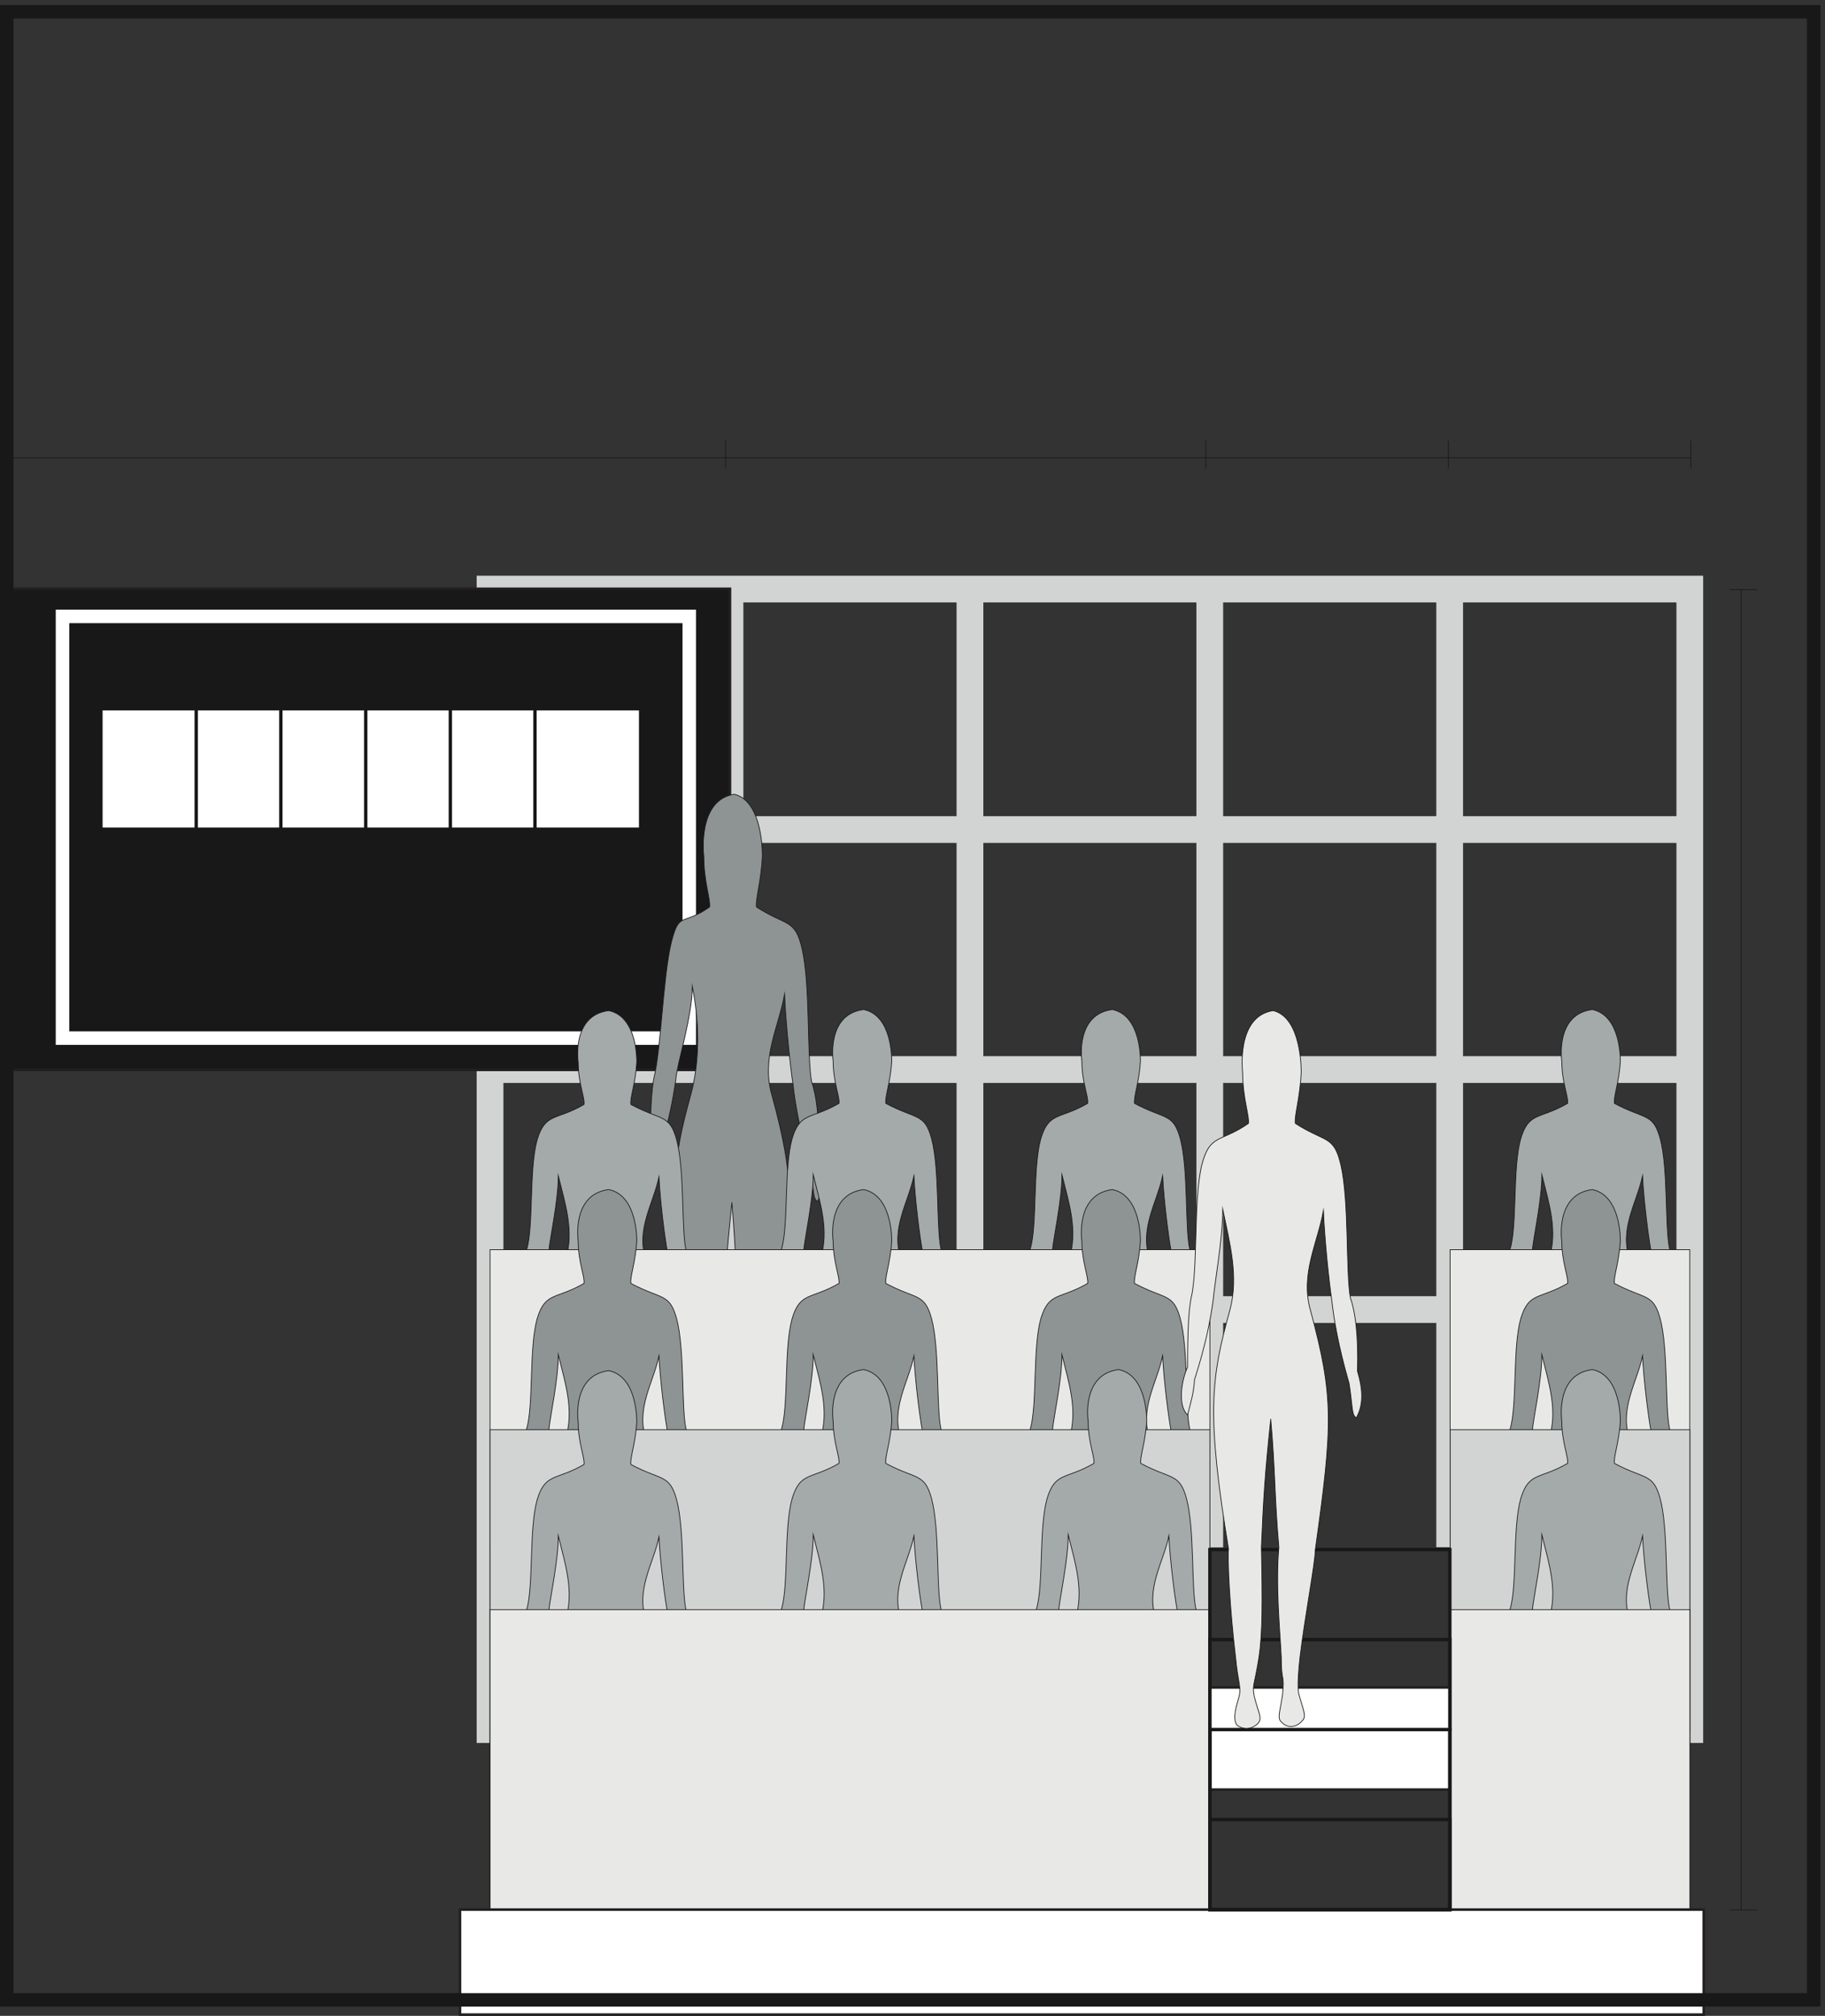
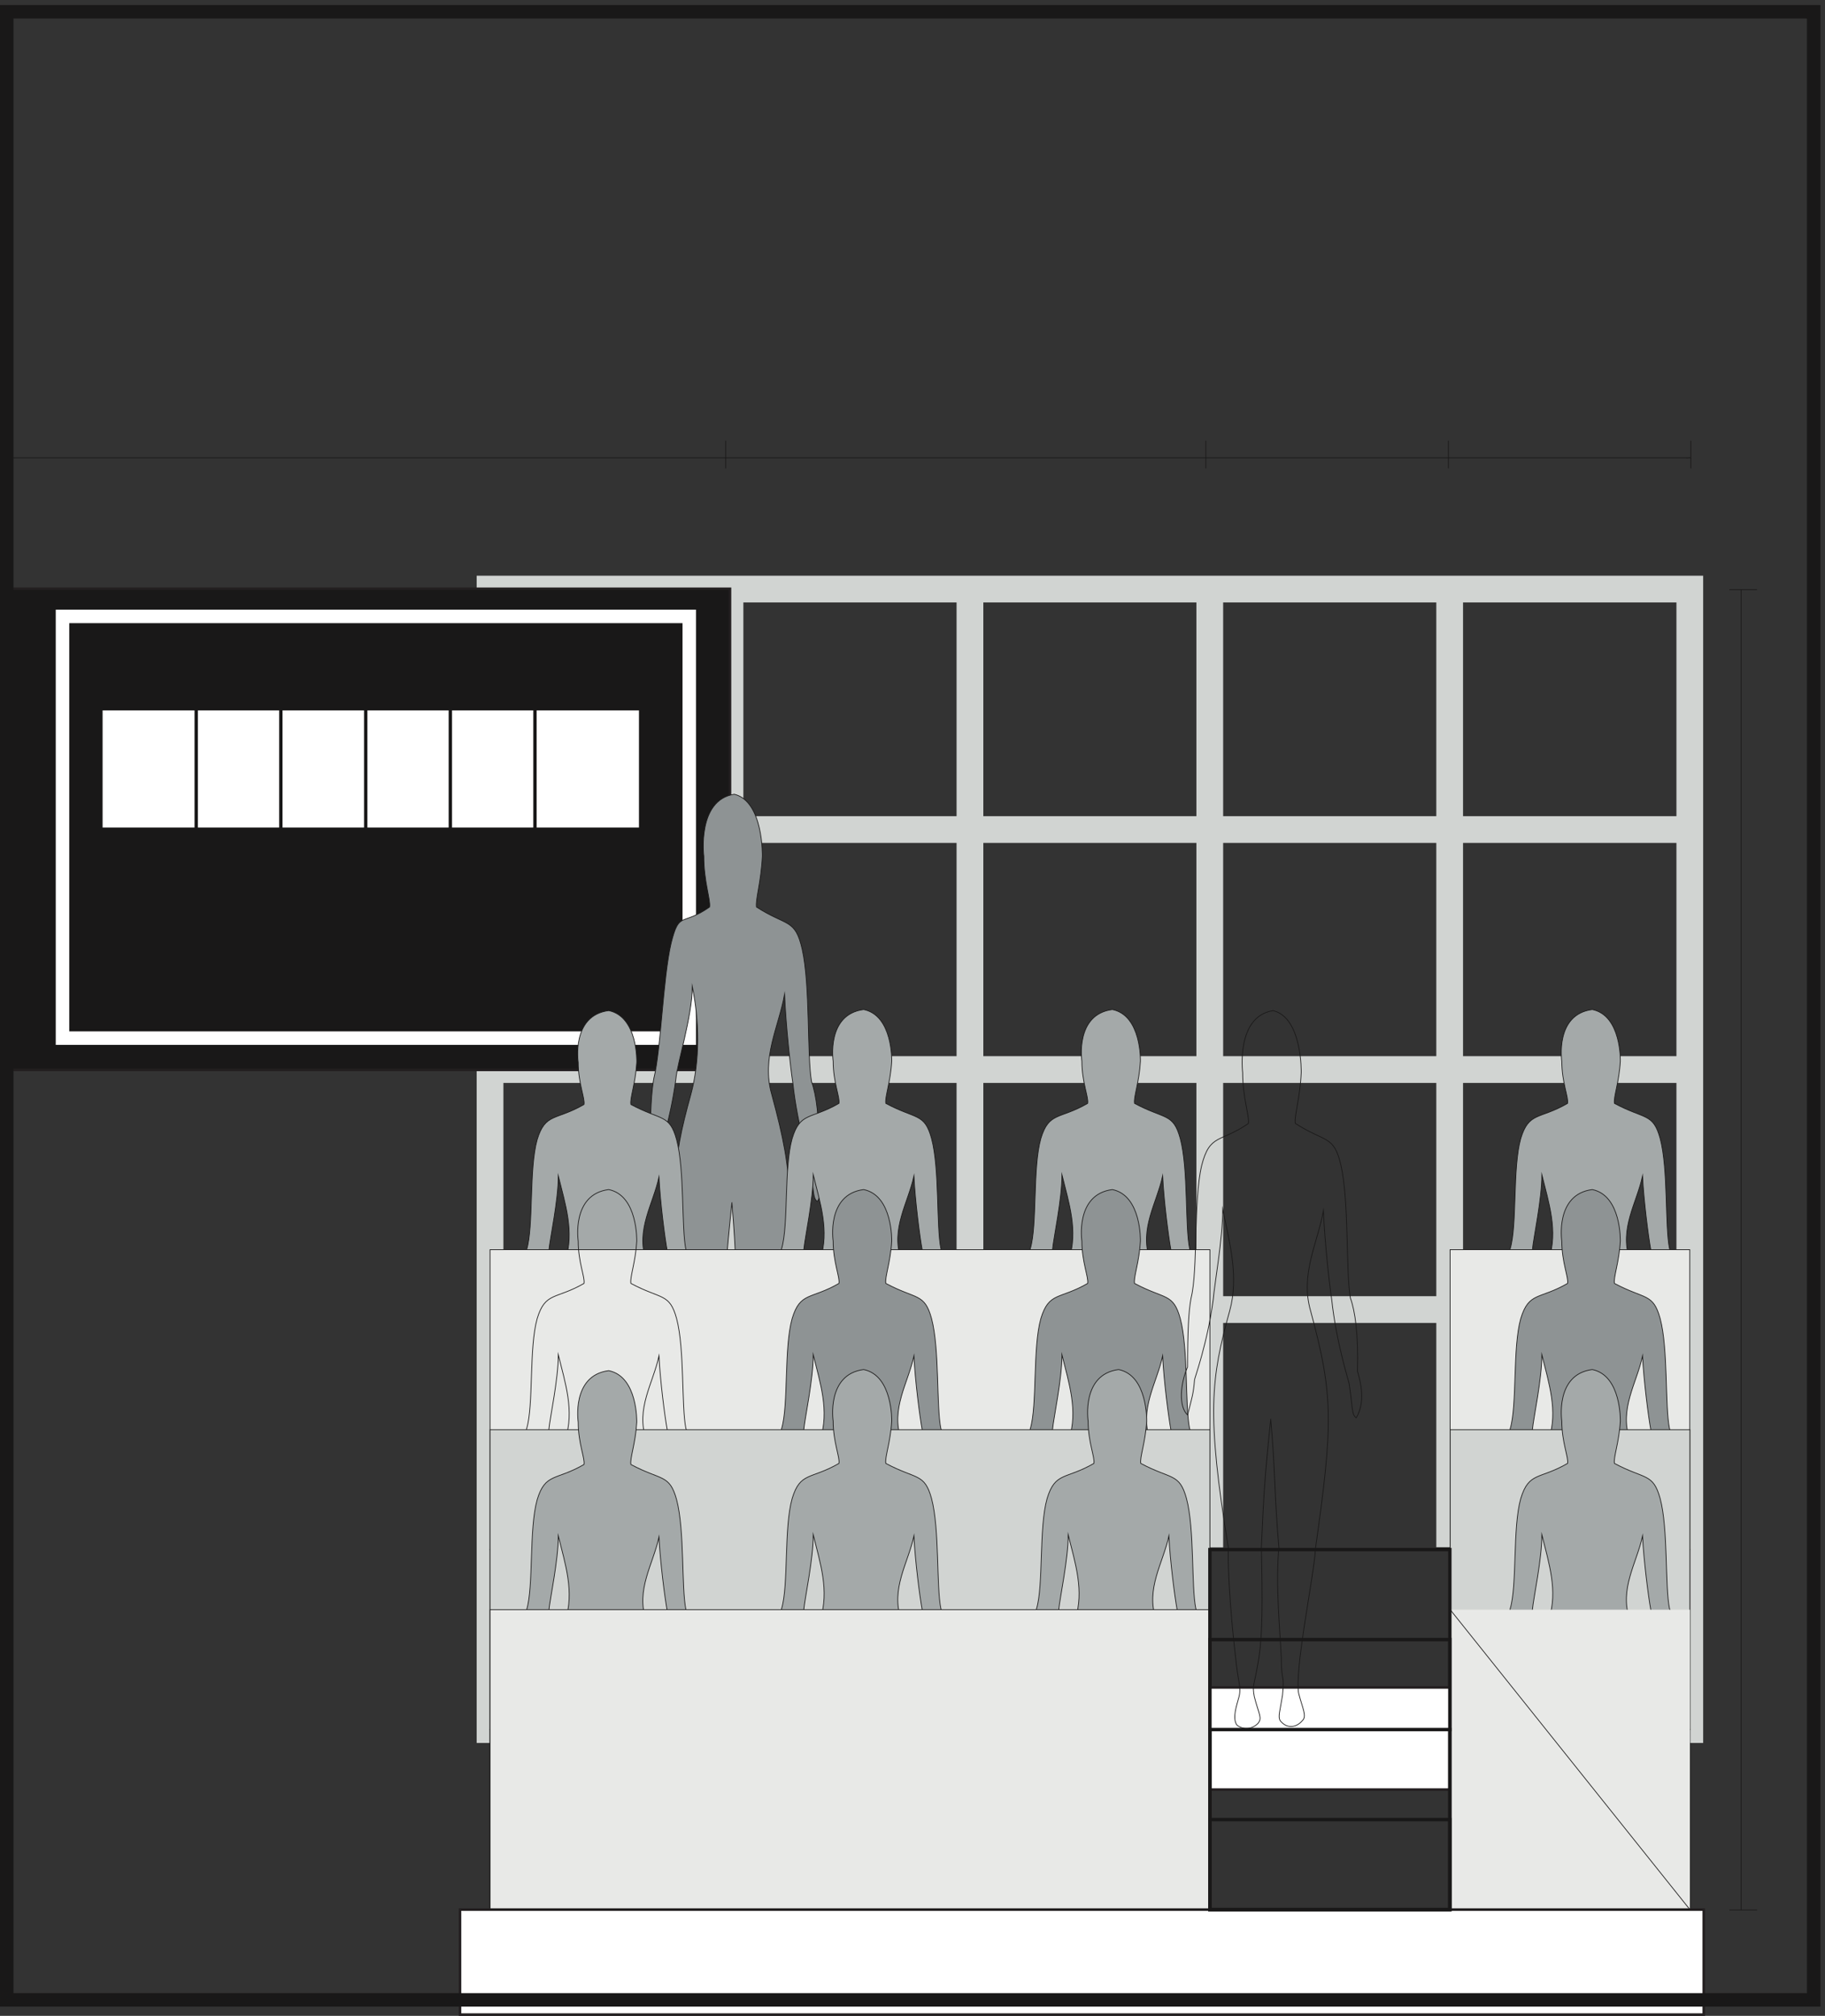
<svg xmlns="http://www.w3.org/2000/svg" xml:space="preserve" width="725.376" height="801.042">
  <rect width="100%" height="100%" fill="#333333" stroke="none" />
  <path d="M1464.46 2826.48h3589.75m-3589.75 717.09h3585.45M2898.65 854.469V4261.64M2181.56 854.469V4266.94m-717.1-3412.471V4262.02h3585.45V854.469Z" style="fill:none;stroke:#d1d4d2;stroke-width:79.92;stroke-linecap:butt;stroke-linejoin:miter;stroke-miterlimit:10;stroke-dasharray:none;stroke-opacity:1" transform="matrix(.133 0 0 -.133 0 800.933)" />
  <path d="M29.582 4263.01V2825.38H2181.59v1437.63H29.582" style="fill:#191818;fill-opacity:1;fill-rule:evenodd;stroke:none" transform="matrix(.133 0 0 -.133 0 800.933)" />
  <path d="M29.582 4263.01V2825.38H2181.59v1437.63z" style="fill:none;stroke:#231f20;stroke-width:7.5;stroke-linecap:butt;stroke-linejoin:miter;stroke-miterlimit:10;stroke-dasharray:none;stroke-opacity:1" transform="matrix(.133 0 0 -.133 0 800.933)" />
  <path d="M186.789 4180.36v-1260H2059.82v1260z" style="fill:none;stroke:#fff;stroke-width:40.32;stroke-linecap:butt;stroke-linejoin:miter;stroke-miterlimit:10;stroke-dasharray:none;stroke-opacity:1" transform="matrix(.133 0 0 -.133 0 800.933)" />
  <path d="M3615.38 1398.67v2863.1M1464.46 2109.38h3589.75" style="fill:none;stroke:#d1d4d2;stroke-width:79.92;stroke-linecap:butt;stroke-linejoin:miter;stroke-miterlimit:10;stroke-dasharray:none;stroke-opacity:1" transform="matrix(.133 0 0 -.133 0 800.933)" />
  <path d="M2187.23 2428.13c-17.57-168.07-21.16-227.11-27.96-382.69 3.59-159.88 3.59-256.85-7.18-328.39-13.98-88.34-20.8-79.72-13.98-117.65 13.98-54.73 24.75-63.35 10.75-80.16-21.15-21.11-49.11-16.8-63.09-4.3-13.98 21.11 0 59.04 6.8 84.46 7.18 29.31-3.23 41.81-10.39 117.65-17.57 147.39-24.39 290.47-21.16 324.08-66.32 404.24-52.34 509.39 3.59 711.08 27.96 101.28 25.09 221.08 4.3 322.36 0-88.78-45.53-230.57-49.12-276.68-17.21-130.58-55.93-235.73-55.93-240.04-3.59-42.23-11.12-62.06-25.09-116.79-27.98 25-16.87 103.43 4.29 149.97 0 109.47 3.94 171.95 11.12 209.88 21.15 84.47 26.88 298.65 51.62 403.8 24.38 96.97 30.84 48.7 114.74 107.31 3.59 21.12-17.2 75.85-17.2 151.7 0 0-21.16 168.07 91.06 185.31 87.48-21.12 83.9-185.31 83.9-185.31-3.59-75.85-21.16-130.58-17.57-151.7 91.07-58.61 115.45-33.61 136.61-126.27 24.37-109.46 13.98-315.46 27.96-395.62 13.99-37.92 24.38-109.46 21.15-218.49 14-46.54 20.8-96.97-3.57-139.2-13.99 8.62-10.41 29.74-21.17 101.28 0 3.87-38.35 121.96-52.33 252.54-7.18 46.11-21.17 176.69-24.75 265.03-17.2-96.96-69.92-189.62-38.36-299.08 69.91-256.42 66.68-340.89 13.98-715.39 0-37.92-31.55-201.68-45.54-319.77-10.4-92.65-3.58-109.46-3.58-109.46 10.75-41.8 24.75-67.23 10.75-79.73-13.98-16.8-42.31-29.73-66.68 0-6.82 12.5 0 29.31 7.16 75.42 6.82 67.66-3.57 34.05-3.57 113.77-3.59 75.85-17.58 214.62-7.18 328.39-13.98 159.89-10.4 227.12-24.38 382.69" style="fill:#8e9394;fill-opacity:1;fill-rule:evenodd;stroke:none" transform="matrix(.133 0 0 -.133 0 800.933)" />
  <path d="M2187.23 2428.13c-17.57-168.07-21.16-227.11-27.96-382.69 3.59-159.88 3.59-256.85-7.18-328.39-13.98-88.34-20.8-79.72-13.98-117.65 13.98-54.73 24.75-63.35 10.75-80.16-21.15-21.11-49.11-16.8-63.09-4.3-13.98 21.11 0 59.04 6.8 84.46 7.18 29.31-3.23 41.81-10.39 117.65-17.57 147.39-24.39 290.47-21.16 324.08-66.32 404.24-52.34 509.39 3.59 711.08 27.96 101.28 25.09 221.08 4.3 322.36 0-88.78-45.53-230.57-49.12-276.68-17.21-130.58-55.93-235.73-55.93-240.04-3.59-42.23-11.12-62.06-25.09-116.79-27.98 25-16.87 103.43 4.29 149.97 0 109.47 3.94 171.95 11.12 209.88 21.15 84.47 26.88 298.65 51.62 403.8 24.38 96.97 30.84 48.7 114.74 107.31 3.59 21.12-17.2 75.85-17.2 151.7 0 0-21.16 168.07 91.06 185.31 87.48-21.12 83.9-185.31 83.9-185.31-3.59-75.85-21.16-130.58-17.57-151.7 91.07-58.61 115.45-33.61 136.61-126.27 24.37-109.46 13.98-315.46 27.96-395.62 13.99-37.92 24.38-109.46 21.15-218.49 14-46.54 20.8-96.97-3.57-139.2-13.99 8.62-10.41 29.74-21.17 101.28 0 3.87-38.35 121.96-52.33 252.54-7.18 46.11-21.17 176.69-24.75 265.03-17.2-96.96-69.92-189.62-38.36-299.08 69.91-256.42 66.68-340.89 13.98-715.39 0-37.92-31.55-201.68-45.54-319.77-10.4-92.65-3.58-109.46-3.58-109.46 10.75-41.8 24.75-67.23 10.75-79.73-13.98-16.8-42.31-29.73-66.68 0-6.82 12.5 0 29.31 7.16 75.42 6.82 67.66-3.57 34.05-3.57 113.77-3.59 75.85-17.58 214.62-7.18 328.39-13.98 159.89-10.4 227.12-24.38 382.69z" style="fill:none;stroke:#191818;stroke-width:2.16;stroke-linecap:butt;stroke-linejoin:miter;stroke-miterlimit:10;stroke-dasharray:none;stroke-opacity:1" transform="matrix(.133 0 0 -.133 0 800.933)" />
  <path d="M4332.3 1399.41v2862.31" style="fill:none;stroke:#d1d4d2;stroke-width:79.92;stroke-linecap:butt;stroke-linejoin:miter;stroke-miterlimit:10;stroke-dasharray:none;stroke-opacity:1" transform="matrix(.133 0 0 -.133 0 800.933)" />
  <path d="M1811.89 1986.76c-17.55-139.84-21.15-188.96-27.96-318.39 3.59-133.02 3.59-213.69-7.16-273.21-14-73.5-20.81-66.33-14-97.88 14-45.54 24.75-52.71 10.77-66.69-21.16-17.57-49.13-13.99-63.11-3.59-13.98 17.57 0 49.12 6.81 70.28 7.17 24.38-3.22 34.77-10.4 97.88-17.57 122.62-24.38 241.66-21.14 269.62-66.34 336.32-52.36 423.8 3.57 591.6 27.97 84.26 0 168.16-20.79 252.42 0-73.86-24.74-185.73-28.33-224.09-17.2-108.64-55.93-196.13-55.93-199.71-3.59-35.14-6.81-41.95-20.79-87.49-27.97 20.8-21.16 80.32 0 119.04 0 91.07 3.22 139.83 10.39 171.38 21.16 70.28 6.81 241.66 31.56 329.15 24.37 80.67 55.93 56.29 139.83 105.05 3.58 17.57-17.21 63.1-17.21 126.21 0 0-21.16 139.83 91.07 154.17 87.48-17.57 83.89-154.17 83.89-154.17-3.58-63.11-21.15-108.64-17.56-126.21 91.07-48.76 115.46-27.97 136.6-105.05 24.38-91.07 13.98-262.46 27.97-329.15 13.98-31.55 24.39-91.07 21.16-181.78 13.98-38.72 20.8-80.67-3.59-115.81-13.99 7.17-10.4 24.74-21.16 84.26 0 3.23-38.36 101.47-52.34 210.11-7.18 38.36-21.16 147-24.74 220.5-17.21-80.67-69.92-157.76-38.37-248.83 69.93-213.33 66.7-283.61 13.98-595.18 0-31.55-31.55-167.8-45.53-266.04-10.4-77.09-3.59-91.07-3.59-91.07 10.76-34.78 24.75-55.93 10.76-66.33-13.98-13.99-42.31-24.74-66.69 0-6.81 10.4 0 24.38 7.18 62.74 6.8 56.29-3.59 28.33-3.59 94.66-3.59 63.1-17.57 178.55-7.16 273.21-14 133.02-10.41 188.95-24.4 318.39" style="fill:#a4a9a9;fill-opacity:1;fill-rule:evenodd;stroke:none" transform="matrix(.133 0 0 -.133 0 800.933)" />
  <path d="M1811.89 1986.76c-17.55-139.84-21.15-188.96-27.96-318.39 3.59-133.02 3.59-213.69-7.16-273.21-14-73.5-20.81-66.33-14-97.88 14-45.54 24.75-52.71 10.77-66.69-21.16-17.57-49.13-13.99-63.11-3.59-13.98 17.57 0 49.12 6.81 70.28 7.17 24.38-3.22 34.77-10.4 97.88-17.57 122.62-24.38 241.66-21.14 269.62-66.34 336.32-52.36 423.8 3.57 591.6 27.97 84.26 0 168.16-20.79 252.42 0-73.86-24.74-185.73-28.33-224.09-17.2-108.64-55.93-196.13-55.93-199.71-3.59-35.14-6.81-41.95-20.79-87.49-27.97 20.8-21.16 80.32 0 119.04 0 91.07 3.22 139.83 10.39 171.38 21.16 70.28 6.81 241.66 31.56 329.15 24.37 80.67 55.93 56.29 139.83 105.05 3.58 17.57-17.21 63.1-17.21 126.21 0 0-21.16 139.83 91.07 154.17 87.48-17.57 83.89-154.17 83.89-154.17-3.58-63.11-21.15-108.64-17.56-126.21 91.07-48.76 115.46-27.97 136.6-105.05 24.38-91.07 13.98-262.46 27.97-329.15 13.98-31.55 24.39-91.07 21.16-181.78 13.98-38.72 20.8-80.67-3.59-115.81-13.99 7.17-10.4 24.74-21.16 84.26 0 3.23-38.36 101.47-52.34 210.11-7.18 38.36-21.16 147-24.74 220.5-17.21-80.67-69.92-157.76-38.37-248.83 69.93-213.33 66.7-283.61 13.98-595.18 0-31.55-31.55-167.8-45.53-266.04-10.4-77.09-3.59-91.07-3.59-91.07 10.76-34.78 24.75-55.93 10.76-66.33-13.98-13.99-42.31-24.74-66.69 0-6.81 10.4 0 24.38 7.18 62.74 6.8 56.29-3.59 28.33-3.59 94.66-3.59 63.1-17.57 178.55-7.16 273.21-14 133.02-10.41 188.95-24.4 318.39z" style="fill:none;stroke:#191818;stroke-width:2.16;stroke-linecap:butt;stroke-linejoin:miter;stroke-miterlimit:10;stroke-dasharray:none;stroke-opacity:1" transform="matrix(.133 0 0 -.133 0 800.933)" />
  <path d="M2573.81 1989.98c-17.56-139.83-21.16-188.95-27.97-318.38 3.59-133.02 3.59-213.7-7.16-273.21-14-73.51-20.8-66.34-14-97.89 14-45.53 24.75-52.7 10.77-66.69-21.16-17.57-49.13-13.98-63.11-3.58-13.98 17.57 0 49.12 6.81 70.27 7.17 24.38-3.22 34.78-10.4 97.89-17.57 122.62-24.37 241.65-21.14 269.62-66.34 336.32-52.36 423.8 3.57 591.6 27.97 84.26 0 168.16-20.79 252.41 0-73.86-24.74-185.72-28.33-224.09-17.2-108.64-55.93-196.12-55.93-199.71-3.59-35.13-6.81-41.95-20.79-87.48-27.96 20.8-21.16 80.31 0 119.04 0 91.07 3.22 139.83 10.39 171.38 21.16 70.28 6.81 241.66 31.56 329.14 24.37 80.68 55.93 56.3 139.84 105.06 3.57 17.57-17.22 63.1-17.22 126.21 0 0-21.16 139.83 91.07 154.17 87.48-17.57 83.9-154.17 83.9-154.17-3.59-63.11-21.16-108.64-17.57-126.21 91.07-48.76 115.46-27.97 136.6-105.06 24.38-91.07 13.99-262.45 27.97-329.14 13.98-31.55 24.39-91.07 21.16-181.78 13.98-38.72 20.8-80.67-3.59-115.81-13.99 7.17-10.4 24.74-21.16 84.26 0 3.22-38.36 101.46-52.34 210.1-7.18 38.37-21.16 147.01-24.74 220.51-17.21-80.67-69.92-157.76-38.37-248.83 69.93-213.34 66.7-283.61 14-595.18 0-31.56-31.57-167.8-45.55-266.04-10.4-77.09-3.59-91.08-3.59-91.08 10.76-34.77 24.75-55.93 10.76-66.33-13.98-13.98-42.31-24.74-66.69 0-6.81 10.4 0 24.39 7.18 62.75 6.82 56.29-3.59 28.32-3.59 94.66-3.59 63.1-17.57 178.55-7.16 273.21-14 133.02-10.41 188.95-24.39 318.38" style="fill:#a4a9a9;fill-opacity:1;fill-rule:evenodd;stroke:none" transform="matrix(.133 0 0 -.133 0 800.933)" />
  <path d="M2573.81 1989.98c-17.56-139.83-21.16-188.95-27.97-318.38 3.59-133.02 3.59-213.7-7.16-273.21-14-73.51-20.8-66.34-14-97.89 14-45.53 24.75-52.7 10.77-66.69-21.16-17.57-49.13-13.98-63.11-3.58-13.98 17.57 0 49.12 6.81 70.27 7.17 24.38-3.22 34.78-10.4 97.89-17.57 122.62-24.37 241.65-21.14 269.62-66.34 336.32-52.36 423.8 3.57 591.6 27.97 84.26 0 168.16-20.79 252.41 0-73.86-24.74-185.72-28.33-224.09-17.2-108.64-55.93-196.12-55.93-199.71-3.59-35.13-6.81-41.95-20.79-87.48-27.96 20.8-21.16 80.31 0 119.04 0 91.07 3.22 139.83 10.39 171.38 21.16 70.28 6.81 241.66 31.56 329.14 24.37 80.68 55.93 56.3 139.84 105.06 3.57 17.57-17.22 63.1-17.22 126.21 0 0-21.16 139.83 91.07 154.17 87.48-17.57 83.9-154.17 83.9-154.17-3.59-63.11-21.16-108.64-17.57-126.21 91.07-48.76 115.46-27.97 136.6-105.06 24.38-91.07 13.99-262.45 27.97-329.14 13.98-31.55 24.39-91.07 21.16-181.78 13.98-38.72 20.8-80.67-3.59-115.81-13.99 7.17-10.4 24.74-21.16 84.26 0 3.22-38.36 101.46-52.34 210.1-7.18 38.37-21.16 147.01-24.74 220.51-17.21-80.67-69.92-157.76-38.37-248.83 69.93-213.34 66.7-283.61 14-595.18 0-31.56-31.57-167.8-45.55-266.04-10.4-77.09-3.59-91.08-3.59-91.08 10.76-34.77 24.75-55.93 10.76-66.33-13.98-13.98-42.31-24.74-66.69 0-6.81 10.4 0 24.39 7.18 62.75 6.82 56.29-3.59 28.32-3.59 94.66-3.59 63.1-17.57 178.55-7.16 273.21-14 133.02-10.41 188.95-24.39 318.38z" style="fill:none;stroke:#191818;stroke-width:2.16;stroke-linecap:butt;stroke-linejoin:miter;stroke-miterlimit:10;stroke-dasharray:none;stroke-opacity:1" transform="matrix(.133 0 0 -.133 0 800.933)" />
  <path d="M4751.26 1989.98c-17.57-139.83-21.16-188.95-27.97-318.38 3.59-133.02 3.59-213.7-7.17-273.21-13.98-73.51-20.8-66.34-13.98-97.89 13.98-45.53 24.74-52.7 10.75-66.69-21.15-17.57-49.12-13.98-63.1-3.58-13.98 17.57 0 49.12 6.81 70.27 7.17 24.38-3.23 34.78-10.4 97.89-17.57 122.62-24.38 241.65-21.15 269.62-66.33 336.32-52.35 423.8 3.58 591.6 27.97 84.26 0 168.16-20.79 252.41 0-73.86-24.74-185.72-28.33-224.09-17.21-108.64-55.93-196.12-55.93-199.71-3.58-35.13-6.81-41.95-20.79-87.48-27.97 20.8-21.16 80.31 0 119.04 0 91.07 3.22 139.83 10.39 171.38 21.16 70.28 6.82 241.66 31.55 329.14 24.39 80.68 55.94 56.3 139.84 105.06 3.58 17.57-17.21 63.1-17.21 126.21 0 0-21.16 139.83 91.07 154.17 87.48-17.57 83.9-154.17 83.9-154.17-3.59-63.11-21.16-108.64-17.57-126.21 91.07-48.76 115.45-27.97 136.6-105.06 24.38-91.07 13.99-262.45 27.97-329.14 13.98-31.55 24.38-91.07 21.15-181.78 13.99-38.72 20.8-80.67-3.58-115.81-13.98 7.17-10.4 24.74-21.16 84.26 0 3.22-38.36 101.46-52.34 210.1-7.17 38.37-21.16 147.01-24.74 220.51-17.21-80.67-69.92-157.76-38.37-248.83 69.92-213.34 66.69-283.61 13.99-595.18 0-31.56-31.56-167.8-45.54-266.04-10.4-77.09-3.58-91.08-3.58-91.08 10.75-34.77 24.74-55.93 10.75-66.33-13.98-13.98-42.31-24.74-66.69 0-6.81 10.4 0 24.39 7.17 62.75 6.82 56.29-3.58 28.32-3.58 94.66-3.59 63.1-17.57 178.55-7.17 273.21-13.99 133.02-10.4 188.95-24.38 318.38" style="fill:#a4a9a9;fill-opacity:1;fill-rule:evenodd;stroke:none" transform="matrix(.133 0 0 -.133 0 800.933)" />
  <path d="M4751.26 1989.98c-17.57-139.83-21.16-188.95-27.97-318.38 3.59-133.02 3.59-213.7-7.17-273.21-13.98-73.51-20.8-66.34-13.98-97.89 13.98-45.53 24.74-52.7 10.75-66.69-21.15-17.57-49.12-13.98-63.1-3.58-13.98 17.57 0 49.12 6.81 70.27 7.17 24.38-3.23 34.78-10.4 97.89-17.57 122.62-24.38 241.65-21.15 269.62-66.33 336.32-52.35 423.8 3.58 591.6 27.97 84.26 0 168.16-20.79 252.41 0-73.86-24.74-185.72-28.33-224.09-17.21-108.64-55.93-196.12-55.93-199.71-3.58-35.13-6.81-41.95-20.79-87.48-27.97 20.8-21.16 80.31 0 119.04 0 91.07 3.22 139.83 10.39 171.38 21.16 70.28 6.82 241.66 31.55 329.14 24.39 80.68 55.94 56.3 139.84 105.06 3.58 17.57-17.21 63.1-17.21 126.21 0 0-21.16 139.83 91.07 154.17 87.48-17.57 83.9-154.17 83.9-154.17-3.59-63.11-21.16-108.64-17.57-126.21 91.07-48.76 115.45-27.97 136.6-105.06 24.38-91.07 13.99-262.45 27.97-329.14 13.98-31.55 24.38-91.07 21.15-181.78 13.99-38.72 20.8-80.67-3.58-115.81-13.98 7.17-10.4 24.74-21.16 84.26 0 3.22-38.36 101.46-52.34 210.1-7.17 38.37-21.16 147.01-24.74 220.51-17.21-80.67-69.92-157.76-38.37-248.83 69.92-213.34 66.69-283.61 13.99-595.18 0-31.56-31.56-167.8-45.54-266.04-10.4-77.09-3.58-91.08-3.58-91.08 10.75-34.77 24.74-55.93 10.75-66.33-13.98-13.98-42.31-24.74-66.69 0-6.81 10.4 0 24.39 7.17 62.75 6.82 56.29-3.58 28.32-3.58 94.66-3.59 63.1-17.57 178.55-7.17 273.21-13.99 133.02-10.4 188.95-24.38 318.38z" style="fill:none;stroke:#191818;stroke-width:2.16;stroke-linecap:butt;stroke-linejoin:miter;stroke-miterlimit:10;stroke-dasharray:none;stroke-opacity:1" transform="matrix(.133 0 0 -.133 0 800.933)" />
  <path d="M3317.07 1989.98c-17.57-139.83-21.15-188.95-27.96-318.38 3.58-133.02 3.58-213.7-7.18-273.21-13.98-73.51-20.79-66.34-13.98-97.89 13.98-45.53 24.74-52.7 10.76-66.69-21.16-17.57-49.12-13.98-63.11-3.58-13.98 17.57 0 49.12 6.82 70.27 7.17 24.38-3.23 34.78-10.4 97.89-17.57 122.62-24.38 241.65-21.16 269.62-66.33 336.32-52.34 423.8 3.59 591.6 27.97 84.26 0 168.16-20.8 252.41 0-73.86-24.74-185.72-28.32-224.09-17.21-108.64-55.93-196.12-55.93-199.71-3.59-35.13-6.82-41.95-20.8-87.48-27.97 20.8-21.15 80.31 0 119.04 0 91.07 3.23 139.83 10.4 171.38 21.15 70.28 6.81 241.66 31.55 329.14 24.38 80.68 55.93 56.3 139.83 105.06 3.59 17.57-17.21 63.1-17.21 126.21 0 0-21.15 139.83 91.07 154.17 87.49-17.57 83.9-154.17 83.9-154.17-3.58-63.11-21.15-108.64-17.57-126.21 91.07-48.76 115.45-27.97 136.61-105.06 24.38-91.07 13.98-262.45 27.97-329.14 13.98-31.55 24.38-91.07 21.15-181.78 13.98-38.72 20.79-80.67-3.59-115.81-13.98 7.17-10.39 24.74-21.15 84.26 0 3.22-38.36 101.46-52.35 210.1-7.17 38.37-21.15 147.01-24.74 220.51-17.21-80.67-69.91-157.76-38.36-248.83 69.91-213.34 66.69-283.61 13.98-595.18 0-31.56-31.55-167.8-45.53-266.04-10.4-77.09-3.59-91.08-3.59-91.08 10.76-34.77 24.74-55.93 10.76-66.33-13.99-13.98-42.31-24.74-66.69 0-6.81 10.4 0 24.39 7.17 62.75 6.81 56.29-3.59 28.32-3.59 94.66-3.58 63.1-17.57 178.55-7.17 273.21-13.98 133.02-10.4 188.95-24.38 318.38" style="fill:#a4a9a9;fill-opacity:1;fill-rule:evenodd;stroke:none" transform="matrix(.133 0 0 -.133 0 800.933)" />
  <path d="M3317.07 1989.98c-17.57-139.83-21.15-188.95-27.96-318.38 3.58-133.02 3.58-213.7-7.18-273.21-13.98-73.51-20.79-66.34-13.98-97.89 13.98-45.53 24.74-52.7 10.76-66.69-21.16-17.57-49.12-13.98-63.11-3.58-13.98 17.57 0 49.12 6.82 70.27 7.17 24.38-3.23 34.78-10.4 97.89-17.57 122.62-24.38 241.65-21.16 269.62-66.33 336.32-52.34 423.8 3.59 591.6 27.97 84.26 0 168.16-20.8 252.41 0-73.86-24.74-185.72-28.32-224.09-17.21-108.64-55.93-196.12-55.93-199.71-3.59-35.13-6.82-41.95-20.8-87.48-27.97 20.8-21.15 80.31 0 119.04 0 91.07 3.23 139.83 10.4 171.38 21.15 70.28 6.81 241.66 31.55 329.14 24.38 80.68 55.93 56.3 139.83 105.06 3.59 17.57-17.21 63.1-17.21 126.21 0 0-21.15 139.83 91.07 154.17 87.49-17.57 83.9-154.17 83.9-154.17-3.58-63.11-21.15-108.64-17.57-126.21 91.07-48.76 115.45-27.97 136.61-105.06 24.38-91.07 13.98-262.45 27.97-329.14 13.98-31.55 24.38-91.07 21.15-181.78 13.98-38.72 20.79-80.67-3.59-115.81-13.98 7.17-10.39 24.74-21.15 84.26 0 3.22-38.36 101.46-52.35 210.1-7.17 38.37-21.15 147.01-24.74 220.51-17.21-80.67-69.91-157.76-38.36-248.83 69.91-213.34 66.69-283.61 13.98-595.18 0-31.56-31.55-167.8-45.53-266.04-10.4-77.09-3.59-91.08-3.59-91.08 10.76-34.77 24.74-55.93 10.76-66.33-13.99-13.98-42.31-24.74-66.69 0-6.81 10.4 0 24.39 7.17 62.75 6.81 56.29-3.59 28.32-3.59 94.66-3.58 63.1-17.57 178.55-7.17 273.21-13.98 133.02-10.4 188.95-24.38 318.38z" style="fill:none;stroke:#191818;stroke-width:2.16;stroke-linecap:butt;stroke-linejoin:miter;stroke-miterlimit:10;stroke-dasharray:none;stroke-opacity:1" transform="matrix(.133 0 0 -.133 0 800.933)" />
  <path d="M1464.46 2288.29V1392.3h2151.27v895.99H1464.46" style="fill:#e8e9e7;fill-opacity:1;fill-rule:evenodd;stroke:none" transform="matrix(.133 0 0 -.133 0 800.933)" />
  <path d="M1464.46 2288.29V1392.3h2151.27v895.99z" style="fill:none;stroke:#191818;stroke-width:2.16;stroke-linecap:butt;stroke-linejoin:miter;stroke-miterlimit:10;stroke-dasharray:none;stroke-opacity:1" transform="matrix(.133 0 0 -.133 0 800.933)" />
  <path d="M4333.57 2288.29V1392.3h716.27v895.99h-716.27" style="fill:#e8e9e7;fill-opacity:1;fill-rule:evenodd;stroke:none" transform="matrix(.133 0 0 -.133 0 800.933)" />
  <path d="M4333.57 2288.29V1392.3h716.27v895.99z" style="fill:none;stroke:#191818;stroke-width:2.16;stroke-linecap:butt;stroke-linejoin:miter;stroke-miterlimit:10;stroke-dasharray:none;stroke-opacity:1" transform="matrix(.133 0 0 -.133 0 800.933)" />
  <path d="M3317.07 1452.16c-17.57-139.83-21.15-188.95-27.96-318.38 3.58-133.02 3.58-213.698-7.18-273.21-13.98-73.511-20.79-66.328-13.98-97.89 13.98-45.532 24.74-52.7 10.76-66.688-21.16-17.562-49.12-13.98-63.11-3.582-13.98 17.57 0 49.121 6.82 70.27 7.17 24.379-3.23 34.781-10.4 97.89-17.57 122.621-24.38 241.65-21.16 269.62-66.33 336.32-52.34 423.8 3.59 591.6 27.97 84.26 0 168.16-20.8 252.41 0-73.86-24.74-185.72-28.32-224.09-17.21-108.63-55.93-196.12-55.93-199.7-3.59-35.14-6.82-41.95-20.8-87.49-27.97 20.8-21.15 80.31 0 119.04 0 91.07 3.23 139.83 10.4 171.38 21.15 70.28 6.81 241.66 31.55 329.14 24.38 80.68 55.93 56.3 139.83 105.06 3.59 17.57-17.21 63.1-17.21 126.21 0 0-21.15 139.83 91.07 154.17 87.49-17.57 83.9-154.17 83.9-154.17-3.58-63.11-21.15-108.64-17.57-126.21 91.07-48.76 115.45-27.97 136.61-105.06 24.38-91.07 13.98-262.45 27.97-329.14 13.98-31.55 24.38-91.07 21.15-181.78 13.98-38.72 20.79-80.67-3.59-115.81-13.98 7.17-10.39 24.74-21.15 84.26 0 3.22-38.36 101.47-52.35 210.1-7.17 38.37-21.15 147.01-24.74 220.51-17.21-80.67-69.91-157.76-38.36-248.83 69.91-213.33 66.69-283.61 13.98-595.18 0-31.56-31.55-167.801-45.53-266.04-10.4-77.09-3.59-91.07-3.59-91.07 10.76-34.781 24.74-55.941 10.76-66.34-13.99-13.98-42.31-24.73-66.69 0-6.81 10.399 0 24.391 7.17 62.75 6.81 56.289-3.59 28.332-3.59 94.66-3.58 63.102-17.57 178.55-7.17 273.21-13.98 133.02-10.4 188.95-24.38 318.38" style="fill:#8e9394;fill-opacity:1;fill-rule:evenodd;stroke:none" transform="matrix(.133 0 0 -.133 0 800.933)" />
  <path d="M3317.07 1452.16c-17.57-139.83-21.15-188.95-27.96-318.38 3.58-133.02 3.58-213.698-7.18-273.21-13.98-73.511-20.79-66.328-13.98-97.89 13.98-45.532 24.74-52.7 10.76-66.688-21.16-17.562-49.12-13.98-63.11-3.582-13.98 17.57 0 49.121 6.82 70.27 7.17 24.379-3.23 34.781-10.4 97.89-17.57 122.621-24.38 241.65-21.16 269.62-66.33 336.32-52.34 423.8 3.59 591.6 27.97 84.26 0 168.16-20.8 252.41 0-73.86-24.74-185.72-28.32-224.09-17.21-108.63-55.93-196.12-55.93-199.7-3.59-35.14-6.82-41.95-20.8-87.49-27.97 20.8-21.15 80.31 0 119.04 0 91.07 3.23 139.83 10.4 171.38 21.15 70.28 6.81 241.66 31.55 329.14 24.38 80.68 55.93 56.3 139.83 105.06 3.59 17.57-17.21 63.1-17.21 126.21 0 0-21.15 139.83 91.07 154.17 87.49-17.57 83.9-154.17 83.9-154.17-3.58-63.11-21.15-108.64-17.57-126.21 91.07-48.76 115.45-27.97 136.61-105.06 24.38-91.07 13.98-262.45 27.97-329.14 13.98-31.55 24.38-91.07 21.15-181.78 13.98-38.72 20.79-80.67-3.59-115.81-13.98 7.17-10.39 24.74-21.15 84.26 0 3.22-38.36 101.47-52.35 210.1-7.17 38.37-21.15 147.01-24.74 220.51-17.21-80.67-69.91-157.76-38.36-248.83 69.91-213.33 66.69-283.61 13.98-595.18 0-31.56-31.55-167.801-45.53-266.04-10.4-77.09-3.59-91.07-3.59-91.07 10.76-34.781 24.74-55.941 10.76-66.34-13.99-13.98-42.31-24.73-66.69 0-6.81 10.399 0 24.391 7.17 62.75 6.81 56.289-3.59 28.332-3.59 94.66-3.58 63.102-17.57 178.55-7.17 273.21-13.98 133.02-10.4 188.95-24.38 318.38z" style="fill:none;stroke:#191818;stroke-width:2.16;stroke-linecap:butt;stroke-linejoin:miter;stroke-miterlimit:10;stroke-dasharray:none;stroke-opacity:1" transform="matrix(.133 0 0 -.133 0 800.933)" />
  <path d="M4751.26 1452.16c-17.57-139.83-21.16-188.95-27.97-318.38 3.59-133.02 3.59-213.698-7.17-273.21-13.98-73.511-20.8-66.328-13.98-97.89 13.98-45.532 24.74-52.7 10.75-66.688-21.15-17.562-49.12-13.98-63.1-3.582-13.98 17.57 0 49.121 6.81 70.27 7.17 24.379-3.23 34.781-10.4 97.89-17.57 122.621-24.38 241.65-21.15 269.62-66.33 336.32-52.35 423.8 3.58 591.6 27.97 84.26 0 168.16-20.79 252.41 0-73.86-24.74-185.72-28.33-224.09-17.21-108.63-55.93-196.12-55.93-199.7-3.58-35.14-6.81-41.95-20.79-87.49-27.97 20.8-21.16 80.31 0 119.04 0 91.07 3.22 139.83 10.39 171.38 21.16 70.28 6.82 241.66 31.55 329.14 24.39 80.68 55.94 56.3 139.84 105.06 3.58 17.57-17.21 63.1-17.21 126.21 0 0-21.16 139.83 91.07 154.17 87.48-17.57 83.9-154.17 83.9-154.17-3.59-63.11-21.16-108.64-17.57-126.21 91.07-48.76 115.45-27.97 136.6-105.06 24.38-91.07 13.99-262.45 27.97-329.14 13.98-31.55 24.38-91.07 21.15-181.78 13.99-38.72 20.8-80.67-3.58-115.81-13.98 7.17-10.4 24.74-21.16 84.26 0 3.22-38.36 101.47-52.34 210.1-7.17 38.37-21.16 147.01-24.74 220.51-17.21-80.67-69.92-157.76-38.37-248.83 69.92-213.33 66.69-283.61 13.99-595.18 0-31.56-31.56-167.801-45.54-266.04-10.4-77.09-3.58-91.07-3.58-91.07 10.75-34.781 24.74-55.941 10.75-66.34-13.98-13.98-42.31-24.73-66.69 0-6.81 10.399 0 24.391 7.17 62.75 6.82 56.289-3.58 28.332-3.58 94.66-3.59 63.102-17.57 178.55-7.17 273.21-13.99 133.02-10.4 188.95-24.38 318.38" style="fill:#8e9394;fill-opacity:1;fill-rule:evenodd;stroke:none" transform="matrix(.133 0 0 -.133 0 800.933)" />
  <path d="M4751.26 1452.16c-17.57-139.83-21.16-188.95-27.97-318.38 3.59-133.02 3.59-213.698-7.17-273.21-13.98-73.511-20.8-66.328-13.98-97.89 13.98-45.532 24.74-52.7 10.75-66.688-21.15-17.562-49.12-13.98-63.1-3.582-13.98 17.57 0 49.121 6.81 70.27 7.17 24.379-3.23 34.781-10.4 97.89-17.57 122.621-24.38 241.65-21.15 269.62-66.33 336.32-52.35 423.8 3.58 591.6 27.97 84.26 0 168.16-20.79 252.41 0-73.86-24.74-185.72-28.33-224.09-17.21-108.63-55.93-196.12-55.93-199.7-3.58-35.14-6.81-41.95-20.79-87.49-27.97 20.8-21.16 80.31 0 119.04 0 91.07 3.22 139.83 10.39 171.38 21.16 70.28 6.82 241.66 31.55 329.14 24.39 80.68 55.94 56.3 139.84 105.06 3.58 17.57-17.21 63.1-17.21 126.21 0 0-21.16 139.83 91.07 154.17 87.48-17.57 83.9-154.17 83.9-154.17-3.59-63.11-21.16-108.64-17.57-126.21 91.07-48.76 115.45-27.97 136.6-105.06 24.38-91.07 13.99-262.45 27.97-329.14 13.98-31.55 24.38-91.07 21.15-181.78 13.99-38.72 20.8-80.67-3.58-115.81-13.98 7.17-10.4 24.74-21.16 84.26 0 3.22-38.36 101.47-52.34 210.1-7.17 38.37-21.16 147.01-24.74 220.51-17.21-80.67-69.92-157.76-38.37-248.83 69.92-213.33 66.69-283.61 13.99-595.18 0-31.56-31.56-167.801-45.54-266.04-10.4-77.09-3.58-91.07-3.58-91.07 10.75-34.781 24.74-55.941 10.75-66.34-13.98-13.98-42.31-24.73-66.69 0-6.81 10.399 0 24.391 7.17 62.75 6.82 56.289-3.58 28.332-3.58 94.66-3.59 63.102-17.57 178.55-7.17 273.21-13.99 133.02-10.4 188.95-24.38 318.38z" style="fill:none;stroke:#191818;stroke-width:2.16;stroke-linecap:butt;stroke-linejoin:miter;stroke-miterlimit:10;stroke-dasharray:none;stroke-opacity:1" transform="matrix(.133 0 0 -.133 0 800.933)" />
  <path d="M2573.81 1452.16c-17.56-139.83-21.16-188.95-27.97-318.38 3.59-133.02 3.59-213.698-7.16-273.21-14-73.511-20.8-66.328-14-97.89 14-45.532 24.75-52.7 10.77-66.688-21.16-17.562-49.13-13.98-63.11-3.582-13.98 17.57 0 49.121 6.81 70.27 7.17 24.379-3.22 34.781-10.4 97.89-17.57 122.621-24.37 241.65-21.14 269.62-66.34 336.32-52.36 423.8 3.57 591.6 27.97 84.26 0 168.16-20.79 252.41 0-73.86-24.74-185.72-28.33-224.09-17.2-108.63-55.93-196.12-55.93-199.7-3.59-35.14-6.81-41.95-20.79-87.49-27.96 20.8-21.16 80.31 0 119.04 0 91.07 3.22 139.83 10.39 171.38 21.16 70.28 6.81 241.66 31.56 329.14 24.37 80.68 55.93 56.3 139.84 105.06 3.57 17.57-17.22 63.1-17.22 126.21 0 0-21.16 139.83 91.07 154.17 87.48-17.57 83.9-154.17 83.9-154.17-3.59-63.11-21.16-108.64-17.57-126.21 91.07-48.76 115.46-27.97 136.6-105.06 24.38-91.07 13.99-262.45 27.97-329.14 13.98-31.55 24.39-91.07 21.16-181.78 13.98-38.72 20.8-80.67-3.59-115.81-13.99 7.17-10.4 24.74-21.16 84.26 0 3.22-38.36 101.47-52.34 210.1-7.18 38.37-21.16 147.01-24.74 220.51-17.21-80.67-69.92-157.76-38.37-248.83 69.93-213.33 66.7-283.61 14-595.18 0-31.56-31.57-167.801-45.55-266.04-10.4-77.09-3.59-91.07-3.59-91.07 10.76-34.781 24.75-55.941 10.76-66.34-13.98-13.98-42.31-24.73-66.69 0-6.81 10.399 0 24.391 7.18 62.75 6.82 56.289-3.59 28.332-3.59 94.66-3.59 63.102-17.57 178.55-7.16 273.21-14 133.02-10.41 188.95-24.39 318.38" style="fill:#8e9394;fill-opacity:1;fill-rule:evenodd;stroke:none" transform="matrix(.133 0 0 -.133 0 800.933)" />
  <path d="M2573.81 1452.16c-17.56-139.83-21.16-188.95-27.97-318.38 3.59-133.02 3.59-213.698-7.16-273.21-14-73.511-20.8-66.328-14-97.89 14-45.532 24.75-52.7 10.77-66.688-21.16-17.562-49.13-13.98-63.11-3.582-13.98 17.57 0 49.121 6.81 70.27 7.17 24.379-3.22 34.781-10.4 97.89-17.57 122.621-24.37 241.65-21.14 269.62-66.34 336.32-52.36 423.8 3.57 591.6 27.97 84.26 0 168.16-20.79 252.41 0-73.86-24.74-185.72-28.33-224.09-17.2-108.63-55.93-196.12-55.93-199.7-3.59-35.14-6.81-41.95-20.79-87.49-27.96 20.8-21.16 80.31 0 119.04 0 91.07 3.22 139.83 10.39 171.38 21.16 70.28 6.81 241.66 31.56 329.14 24.37 80.68 55.93 56.3 139.84 105.06 3.57 17.57-17.22 63.1-17.22 126.21 0 0-21.16 139.83 91.07 154.17 87.48-17.57 83.9-154.17 83.9-154.17-3.59-63.11-21.16-108.64-17.57-126.21 91.07-48.76 115.46-27.97 136.6-105.06 24.38-91.07 13.99-262.45 27.97-329.14 13.98-31.55 24.39-91.07 21.16-181.78 13.98-38.72 20.8-80.67-3.59-115.81-13.99 7.17-10.4 24.74-21.16 84.26 0 3.22-38.36 101.47-52.34 210.1-7.18 38.37-21.16 147.01-24.74 220.51-17.21-80.67-69.92-157.76-38.37-248.83 69.93-213.33 66.7-283.61 14-595.18 0-31.56-31.57-167.801-45.55-266.04-10.4-77.09-3.59-91.07-3.59-91.07 10.76-34.781 24.75-55.941 10.76-66.34-13.98-13.98-42.31-24.73-66.69 0-6.81 10.399 0 24.391 7.18 62.75 6.82 56.289-3.59 28.332-3.59 94.66-3.59 63.102-17.57 178.55-7.16 273.21-14 133.02-10.41 188.95-24.39 318.38z" style="fill:none;stroke:#191818;stroke-width:2.16;stroke-linecap:butt;stroke-linejoin:miter;stroke-miterlimit:10;stroke-dasharray:none;stroke-opacity:1" transform="matrix(.133 0 0 -.133 0 800.933)" />
-   <path d="M1811.89 1452.16c-17.55-139.83-21.15-188.95-27.96-318.38 3.59-133.02 3.59-213.698-7.16-273.21-14-73.511-20.81-66.328-14-97.89 14-45.532 24.75-52.7 10.77-66.688-21.16-17.562-49.13-13.98-63.11-3.582-13.98 17.57 0 49.121 6.81 70.27 7.17 24.379-3.22 34.781-10.4 97.89-17.57 122.621-24.38 241.65-21.14 269.62-66.34 336.32-52.36 423.8 3.57 591.6 27.97 84.26 0 168.16-20.79 252.41 0-73.86-24.74-185.72-28.33-224.09-17.2-108.63-55.93-196.12-55.93-199.7-3.59-35.14-6.81-41.95-20.79-87.49-27.97 20.8-21.16 80.31 0 119.04 0 91.07 3.22 139.83 10.39 171.38 21.16 70.28 6.81 241.66 31.56 329.14 24.37 80.68 55.93 56.3 139.83 105.06 3.58 17.57-17.21 63.1-17.21 126.21 0 0-21.16 139.83 91.07 154.17 87.48-17.57 83.89-154.17 83.89-154.17-3.58-63.11-21.15-108.64-17.56-126.21 91.07-48.76 115.46-27.97 136.6-105.06 24.38-91.07 13.98-262.45 27.97-329.14 13.98-31.55 24.39-91.07 21.16-181.78 13.98-38.72 20.8-80.67-3.59-115.81-13.99 7.17-10.4 24.74-21.16 84.26 0 3.22-38.36 101.47-52.34 210.1-7.18 38.37-21.16 147.01-24.74 220.51-17.21-80.67-69.92-157.76-38.37-248.83 69.93-213.33 66.7-283.61 13.98-595.18 0-31.56-31.55-167.801-45.53-266.04-10.4-77.09-3.59-91.07-3.59-91.07 10.76-34.781 24.75-55.941 10.76-66.34-13.98-13.98-42.31-24.73-66.69 0-6.81 10.399 0 24.391 7.18 62.75 6.8 56.289-3.59 28.332-3.59 94.66-3.59 63.102-17.57 178.55-7.16 273.21-14 133.02-10.41 188.95-24.4 318.38" style="fill:#8e9394;fill-opacity:1;fill-rule:evenodd;stroke:none" transform="matrix(.133 0 0 -.133 0 800.933)" />
  <path d="M1811.89 1452.16c-17.55-139.83-21.15-188.95-27.96-318.38 3.59-133.02 3.59-213.698-7.16-273.21-14-73.511-20.81-66.328-14-97.89 14-45.532 24.75-52.7 10.77-66.688-21.16-17.562-49.13-13.98-63.11-3.582-13.98 17.57 0 49.121 6.81 70.27 7.17 24.379-3.22 34.781-10.4 97.89-17.57 122.621-24.38 241.65-21.14 269.62-66.34 336.32-52.36 423.8 3.57 591.6 27.97 84.26 0 168.16-20.79 252.41 0-73.86-24.74-185.72-28.33-224.09-17.2-108.63-55.93-196.12-55.93-199.7-3.59-35.14-6.81-41.95-20.79-87.49-27.97 20.8-21.16 80.31 0 119.04 0 91.07 3.22 139.83 10.39 171.38 21.16 70.28 6.81 241.66 31.56 329.14 24.37 80.68 55.93 56.3 139.83 105.06 3.58 17.57-17.21 63.1-17.21 126.21 0 0-21.16 139.83 91.07 154.17 87.48-17.57 83.89-154.17 83.89-154.17-3.58-63.11-21.15-108.64-17.56-126.21 91.07-48.76 115.46-27.97 136.6-105.06 24.38-91.07 13.98-262.45 27.97-329.14 13.98-31.55 24.39-91.07 21.16-181.78 13.98-38.72 20.8-80.67-3.59-115.81-13.99 7.17-10.4 24.74-21.16 84.26 0 3.22-38.36 101.47-52.34 210.1-7.18 38.37-21.16 147.01-24.74 220.51-17.21-80.67-69.92-157.76-38.37-248.83 69.93-213.33 66.7-283.61 13.98-595.18 0-31.56-31.55-167.801-45.53-266.04-10.4-77.09-3.59-91.07-3.59-91.07 10.76-34.781 24.75-55.941 10.76-66.34-13.98-13.98-42.31-24.73-66.69 0-6.81 10.399 0 24.391 7.18 62.75 6.8 56.289-3.59 28.332-3.59 94.66-3.59 63.102-17.57 178.55-7.16 273.21-14 133.02-10.41 188.95-24.4 318.38z" style="fill:none;stroke:#191818;stroke-width:2.16;stroke-linecap:butt;stroke-linejoin:miter;stroke-miterlimit:10;stroke-dasharray:none;stroke-opacity:1" transform="matrix(.133 0 0 -.133 0 800.933)" />
  <path d="M1464.46 1392.29V316.66h717.07v1075.63z" style="fill:none;stroke:#191818;stroke-width:2.16;stroke-linecap:butt;stroke-linejoin:miter;stroke-miterlimit:10;stroke-dasharray:none;stroke-opacity:1" transform="matrix(.133 0 0 -.133 0 800.933)" />
  <path d="M1464.46 854.473V316.672h717.07v537.801zm717.1 537.817V316.66h717.06v1075.63z" style="fill:none;stroke:#191818;stroke-width:2.16;stroke-linecap:butt;stroke-linejoin:miter;stroke-miterlimit:10;stroke-dasharray:none;stroke-opacity:1" transform="matrix(.133 0 0 -.133 0 800.933)" />
  <path d="M2181.56 854.473V316.672h717.06v537.801zm2151.27 537.817V316.66h717.07v1075.63z" style="fill:none;stroke:#191818;stroke-width:2.16;stroke-linecap:butt;stroke-linejoin:miter;stroke-miterlimit:10;stroke-dasharray:none;stroke-opacity:1" transform="matrix(.133 0 0 -.133 0 800.933)" />
  <path d="M4332.83 854.473V316.672h717.07v537.801z" style="fill:none;stroke:#191818;stroke-width:2.16;stroke-linecap:butt;stroke-linejoin:miter;stroke-miterlimit:10;stroke-dasharray:none;stroke-opacity:1" transform="matrix(.133 0 0 -.133 0 800.933)" />
  <path d="M1464.46 1750.47V854.48h2151.27v895.99H1464.46" style="fill:#d1d4d2;fill-opacity:1;fill-rule:evenodd;stroke:none" transform="matrix(.133 0 0 -.133 0 800.933)" />
  <path d="M1464.46 1750.47V854.48h2151.27v895.99z" style="fill:none;stroke:#191818;stroke-width:2.16;stroke-linecap:butt;stroke-linejoin:miter;stroke-miterlimit:10;stroke-dasharray:none;stroke-opacity:1" transform="matrix(.133 0 0 -.133 0 800.933)" />
  <path d="M4333.93 1750.47V854.48h716.27v895.99h-716.27" style="fill:#d1d4d2;fill-opacity:1;fill-rule:evenodd;stroke:none" transform="matrix(.133 0 0 -.133 0 800.933)" />
  <path d="M4333.93 1750.47V854.48h716.27v895.99z" style="fill:none;stroke:#191818;stroke-width:2.16;stroke-linecap:butt;stroke-linejoin:miter;stroke-miterlimit:10;stroke-dasharray:none;stroke-opacity:1" transform="matrix(.133 0 0 -.133 0 800.933)" />
  <path d="M1811.89 911.121c-17.55-139.832-21.15-188.961-27.96-318.391 3.59-133.019 3.59-213.691-7.16-273.21-14-73.5-20.81-66.329-14-97.879 14-45.539 24.75-52.711 10.77-66.692-21.16-17.57-49.13-13.988-63.11-3.59-13.98 17.571 0 49.121 6.81 70.282 7.17 24.379-3.22 34.781-10.4 97.879-17.57 122.621-24.38 241.66-21.14 269.621-66.34 336.32-52.36 423.799 3.57 591.599 27.97 84.26 0 168.16-20.79 252.42 0-73.86-24.74-185.73-28.33-224.09-17.2-108.64-55.93-196.13-55.93-199.71-3.59-35.141-6.81-41.95-20.79-87.489-27.97 20.801-21.16 80.319 0 119.039 0 91.07 3.22 139.83 10.39 171.38 21.16 70.28 6.81 241.66 31.56 329.15 24.37 80.67 55.93 56.29 139.83 105.05 3.58 17.57-17.21 63.11-17.21 126.21 0 0-21.16 139.83 91.07 154.17 87.48-17.56 83.89-154.17 83.89-154.17-3.58-63.1-21.15-108.64-17.56-126.21 91.07-48.76 115.46-27.96 136.6-105.05 24.38-91.07 13.98-262.46 27.97-329.15 13.98-31.55 24.39-91.07 21.16-181.78 13.98-38.721 20.8-80.67-3.59-115.811-13.99 7.172-10.4 24.742-21.16 84.262 0 3.229-38.36 101.469-52.34 210.109-7.18 38.36-21.16 147-24.74 220.5-17.21-80.67-69.92-157.76-38.37-248.83 69.93-213.33 66.7-283.611 13.98-595.181 0-31.547-31.55-167.797-45.53-266.039-10.4-77.09-3.59-91.071-3.59-91.071 10.76-34.777 24.75-55.929 10.76-66.328-13.98-13.98-42.31-24.742-66.69 0-6.81 10.399 0 24.379 7.18 62.738 6.8 56.301-3.59 28.332-3.59 94.661-3.59 63.101-17.57 178.55-7.16 273.21-14 133.02-10.41 188.95-24.4 318.391" style="fill:#a4a9a9;fill-opacity:1;fill-rule:evenodd;stroke:none" transform="matrix(.133 0 0 -.133 0 800.933)" />
  <path d="M1811.89 911.121c-17.55-139.832-21.15-188.961-27.96-318.391 3.59-133.019 3.59-213.691-7.16-273.21-14-73.5-20.81-66.329-14-97.879 14-45.539 24.75-52.711 10.77-66.692-21.16-17.57-49.13-13.988-63.11-3.59-13.98 17.571 0 49.121 6.81 70.282 7.17 24.379-3.22 34.781-10.4 97.879-17.57 122.621-24.38 241.66-21.14 269.621-66.34 336.32-52.36 423.799 3.57 591.599 27.97 84.26 0 168.16-20.79 252.42 0-73.86-24.74-185.73-28.33-224.09-17.2-108.64-55.93-196.13-55.93-199.71-3.59-35.141-6.81-41.95-20.79-87.489-27.97 20.801-21.16 80.319 0 119.039 0 91.07 3.22 139.83 10.39 171.38 21.16 70.28 6.81 241.66 31.56 329.15 24.37 80.67 55.93 56.29 139.83 105.05 3.58 17.57-17.21 63.11-17.21 126.21 0 0-21.16 139.83 91.07 154.17 87.48-17.56 83.89-154.17 83.89-154.17-3.58-63.1-21.15-108.64-17.56-126.21 91.07-48.76 115.46-27.96 136.6-105.05 24.38-91.07 13.98-262.46 27.97-329.15 13.98-31.55 24.39-91.07 21.16-181.78 13.98-38.721 20.8-80.67-3.59-115.811-13.99 7.172-10.4 24.742-21.16 84.262 0 3.229-38.36 101.469-52.34 210.109-7.18 38.36-21.16 147-24.74 220.5-17.21-80.67-69.92-157.76-38.37-248.83 69.93-213.33 66.7-283.611 13.98-595.181 0-31.547-31.55-167.797-45.53-266.039-10.4-77.09-3.59-91.071-3.59-91.071 10.76-34.777 24.75-55.929 10.76-66.328-13.98-13.98-42.31-24.742-66.69 0-6.81 10.399 0 24.379 7.18 62.738 6.8 56.301-3.59 28.332-3.59 94.661-3.59 63.101-17.57 178.55-7.16 273.21-14 133.02-10.41 188.95-24.4 318.391z" style="fill:none;stroke:#191818;stroke-width:2.16;stroke-linecap:butt;stroke-linejoin:miter;stroke-miterlimit:10;stroke-dasharray:none;stroke-opacity:1" transform="matrix(.133 0 0 -.133 0 800.933)" />
  <path d="M2573.81 914.34c-17.56-139.828-21.16-188.949-27.97-318.379 3.59-133.02 3.59-213.699-7.16-273.211-14-73.5-20.8-66.328-14-97.891 14-45.527 24.75-52.699 10.77-66.687-21.16-17.563-49.13-13.981-63.11-3.582-13.98 17.57 0 49.121 6.81 70.269 7.17 24.391-3.22 34.782-10.4 97.891-17.57 122.621-24.37 241.66-21.14 269.621-66.34 336.32-52.36 423.799 3.57 591.599 27.97 84.26 0 168.16-20.79 252.42 0-73.86-24.74-185.73-28.33-224.1-17.2-108.63-55.93-196.12-55.93-199.7-3.59-35.141-6.81-41.949-20.79-87.488-27.96 20.796-21.16 80.308 0 119.038 0 91.07 3.22 139.83 10.39 171.38 21.16 70.28 6.81 241.66 31.56 329.15 24.37 80.67 55.93 56.29 139.84 105.05 3.57 17.57-17.22 63.1-17.22 126.21 0 0-21.16 139.83 91.07 154.17 87.48-17.57 83.9-154.17 83.9-154.17-3.59-63.11-21.16-108.64-17.57-126.21 91.07-48.76 115.46-27.97 136.6-105.05 24.38-91.07 13.99-262.46 27.97-329.15 13.98-31.55 24.39-91.07 21.16-181.78 13.98-38.72 20.8-80.67-3.59-115.81-13.99 7.172-10.4 24.742-21.16 84.26 0 3.22-38.36 101.47-52.34 210.1-7.18 38.37-21.16 147.01-24.74 220.51-17.21-80.67-69.92-157.76-38.37-248.83 69.93-213.329 66.7-283.611 14-595.181 0-31.559-31.57-167.801-45.55-266.039-10.4-77.09-3.59-91.07-3.59-91.07 10.76-34.782 24.75-55.942 10.76-66.328-13.98-13.993-42.31-24.743-66.69 0-6.81 10.386 0 24.378 7.18 62.738 6.82 56.289-3.59 28.332-3.59 94.66-3.59 63.102-17.57 178.551-7.16 273.211-14 133.019-10.41 188.949-24.39 318.379" style="fill:#a4a9a9;fill-opacity:1;fill-rule:evenodd;stroke:none" transform="matrix(.133 0 0 -.133 0 800.933)" />
  <path d="M2573.81 914.34c-17.56-139.828-21.16-188.949-27.97-318.379 3.59-133.02 3.59-213.699-7.16-273.211-14-73.5-20.8-66.328-14-97.891 14-45.527 24.75-52.699 10.77-66.687-21.16-17.563-49.13-13.981-63.11-3.582-13.98 17.57 0 49.121 6.81 70.269 7.17 24.391-3.22 34.782-10.4 97.891-17.57 122.621-24.37 241.66-21.14 269.621-66.34 336.32-52.36 423.799 3.57 591.599 27.97 84.26 0 168.16-20.79 252.42 0-73.86-24.74-185.73-28.33-224.1-17.2-108.63-55.93-196.12-55.93-199.7-3.59-35.141-6.81-41.949-20.79-87.488-27.96 20.796-21.16 80.308 0 119.038 0 91.07 3.22 139.83 10.39 171.38 21.16 70.28 6.81 241.66 31.56 329.15 24.37 80.67 55.93 56.29 139.84 105.05 3.57 17.57-17.22 63.1-17.22 126.21 0 0-21.16 139.83 91.07 154.17 87.48-17.57 83.9-154.17 83.9-154.17-3.59-63.11-21.16-108.64-17.57-126.21 91.07-48.76 115.46-27.97 136.6-105.05 24.38-91.07 13.99-262.46 27.97-329.15 13.98-31.55 24.39-91.07 21.16-181.78 13.98-38.72 20.8-80.67-3.59-115.81-13.99 7.172-10.4 24.742-21.16 84.26 0 3.22-38.36 101.47-52.34 210.1-7.18 38.37-21.16 147.01-24.74 220.51-17.21-80.67-69.92-157.76-38.37-248.83 69.93-213.329 66.7-283.611 14-595.181 0-31.559-31.57-167.801-45.55-266.039-10.4-77.09-3.59-91.07-3.59-91.07 10.76-34.782 24.75-55.942 10.76-66.328-13.98-13.993-42.31-24.743-66.69 0-6.81 10.386 0 24.378 7.18 62.738 6.82 56.289-3.59 28.332-3.59 94.66-3.59 63.102-17.57 178.551-7.16 273.211-14 133.019-10.41 188.949-24.39 318.379z" style="fill:none;stroke:#191818;stroke-width:2.16;stroke-linecap:butt;stroke-linejoin:miter;stroke-miterlimit:10;stroke-dasharray:none;stroke-opacity:1" transform="matrix(.133 0 0 -.133 0 800.933)" />
  <path d="M4751.26 914.34c-17.57-139.828-21.16-188.949-27.97-318.379 3.59-133.02 3.59-213.699-7.17-273.211-13.98-73.5-20.8-66.328-13.98-97.891 13.98-45.527 24.74-52.699 10.75-66.687-21.15-17.563-49.12-13.981-63.1-3.582-13.98 17.57 0 49.121 6.81 70.269 7.17 24.391-3.23 34.782-10.4 97.891-17.57 122.621-24.38 241.66-21.15 269.621-66.33 336.32-52.35 423.799 3.58 591.599 27.97 84.26 0 168.16-20.79 252.42 0-73.86-24.74-185.73-28.33-224.1-17.21-108.63-55.93-196.12-55.93-199.7-3.58-35.141-6.81-41.949-20.79-87.488-27.97 20.796-21.16 80.308 0 119.038 0 91.07 3.22 139.83 10.39 171.38 21.16 70.28 6.82 241.66 31.55 329.15 24.39 80.67 55.94 56.29 139.84 105.05 3.58 17.57-17.21 63.1-17.21 126.21 0 0-21.16 139.83 91.07 154.17 87.48-17.57 83.9-154.17 83.9-154.17-3.59-63.11-21.16-108.64-17.57-126.21 91.07-48.76 115.45-27.97 136.6-105.05 24.38-91.07 13.99-262.46 27.97-329.15 13.98-31.55 24.38-91.07 21.15-181.78 13.99-38.72 20.8-80.67-3.58-115.81-13.98 7.172-10.4 24.742-21.16 84.26 0 3.22-38.36 101.47-52.34 210.1-7.17 38.37-21.16 147.01-24.74 220.51-17.21-80.67-69.92-157.76-38.37-248.83 69.92-213.329 66.69-283.611 13.99-595.181 0-31.559-31.56-167.801-45.54-266.039-10.4-77.09-3.58-91.07-3.58-91.07 10.75-34.782 24.74-55.942 10.75-66.328-13.98-13.993-42.31-24.743-66.69 0-6.81 10.386 0 24.378 7.17 62.738 6.82 56.289-3.58 28.332-3.58 94.66-3.59 63.102-17.57 178.551-7.17 273.211-13.99 133.019-10.4 188.949-24.38 318.379" style="fill:#a4a9a9;fill-opacity:1;fill-rule:evenodd;stroke:none" transform="matrix(.133 0 0 -.133 0 800.933)" />
  <path d="M4751.26 914.34c-17.57-139.828-21.16-188.949-27.97-318.379 3.59-133.02 3.59-213.699-7.17-273.211-13.98-73.5-20.8-66.328-13.98-97.891 13.98-45.527 24.74-52.699 10.75-66.687-21.15-17.563-49.12-13.981-63.1-3.582-13.98 17.57 0 49.121 6.81 70.269 7.17 24.391-3.23 34.782-10.4 97.891-17.57 122.621-24.38 241.66-21.15 269.621-66.33 336.32-52.35 423.799 3.58 591.599 27.97 84.26 0 168.16-20.79 252.42 0-73.86-24.74-185.73-28.33-224.1-17.21-108.63-55.93-196.12-55.93-199.7-3.58-35.141-6.81-41.949-20.79-87.488-27.97 20.796-21.16 80.308 0 119.038 0 91.07 3.22 139.83 10.39 171.38 21.16 70.28 6.82 241.66 31.55 329.15 24.39 80.67 55.94 56.29 139.84 105.05 3.58 17.57-17.21 63.1-17.21 126.21 0 0-21.16 139.83 91.07 154.17 87.48-17.57 83.9-154.17 83.9-154.17-3.59-63.11-21.16-108.64-17.57-126.21 91.07-48.76 115.45-27.97 136.6-105.05 24.38-91.07 13.99-262.46 27.97-329.15 13.98-31.55 24.38-91.07 21.15-181.78 13.99-38.72 20.8-80.67-3.58-115.81-13.98 7.172-10.4 24.742-21.16 84.26 0 3.22-38.36 101.47-52.34 210.1-7.17 38.37-21.16 147.01-24.74 220.51-17.21-80.67-69.92-157.76-38.37-248.83 69.92-213.329 66.69-283.611 13.99-595.181 0-31.559-31.56-167.801-45.54-266.039-10.4-77.09-3.58-91.07-3.58-91.07 10.75-34.782 24.74-55.942 10.75-66.328-13.98-13.993-42.31-24.743-66.69 0-6.81 10.386 0 24.378 7.17 62.738 6.82 56.289-3.58 28.332-3.58 94.66-3.59 63.102-17.57 178.551-7.17 273.211-13.99 133.019-10.4 188.949-24.38 318.379z" style="fill:none;stroke:#191818;stroke-width:2.16;stroke-linecap:butt;stroke-linejoin:miter;stroke-miterlimit:10;stroke-dasharray:none;stroke-opacity:1" transform="matrix(.133 0 0 -.133 0 800.933)" />
  <path d="M3335.72 914.34c-17.57-139.828-21.16-188.949-27.97-318.379 3.59-133.02 3.59-213.699-7.16-273.211-13.98-73.5-20.8-66.328-13.98-97.891 13.98-45.527 24.73-52.699 10.75-66.687-21.16-17.563-49.13-13.981-63.11-3.582-13.98 17.57 0 49.121 6.81 70.269 7.17 24.391-3.22 34.782-10.4 97.891-17.57 122.621-24.37 241.66-21.14 269.621-66.34 336.32-52.36 423.799 3.57 591.599 27.97 84.26 0 168.16-20.79 252.42 0-73.86-24.74-185.73-28.33-224.1-17.2-108.63-55.93-196.12-55.93-199.7-3.59-35.141-6.81-41.949-20.8-87.488-27.95 20.796-21.15 80.308 0 119.038 0 91.07 3.23 139.83 10.4 171.38 21.16 70.28 6.81 241.66 31.56 329.15 24.39 80.67 55.93 56.29 139.84 105.05 3.57 17.57-17.22 63.1-17.22 126.21 0 0-21.16 139.83 91.07 154.17 87.49-17.57 83.9-154.17 83.9-154.17-3.59-63.11-21.16-108.64-17.57-126.21 91.07-48.76 115.46-27.97 136.6-105.05 24.38-91.07 13.99-262.46 27.97-329.15 13.98-31.55 24.39-91.07 21.16-181.78 13.98-38.72 20.8-80.67-3.59-115.81-13.98 7.172-10.4 24.742-21.16 84.26 0 3.22-38.36 101.47-52.34 210.1-7.16 38.37-21.16 147.01-24.73 220.51-17.22-80.67-69.93-157.76-38.38-248.83 69.93-213.329 66.7-283.611 13.99-595.181 0-31.559-31.56-167.801-45.54-266.039-10.4-77.09-3.57-91.07-3.57-91.07 10.75-34.782 24.73-55.942 10.75-66.328-13.99-13.993-42.32-24.743-66.7 0-6.8 10.386 0 24.378 7.18 62.738 6.82 56.289-3.59 28.332-3.59 94.66-3.59 63.102-17.57 178.551-7.16 273.211-14 133.019-10.41 188.949-24.39 318.379" style="fill:#a4a9a9;fill-opacity:1;fill-rule:evenodd;stroke:none" transform="matrix(.133 0 0 -.133 0 800.933)" />
  <path d="M3335.72 914.34c-17.57-139.828-21.16-188.949-27.97-318.379 3.59-133.02 3.59-213.699-7.16-273.211-13.98-73.5-20.8-66.328-13.98-97.891 13.98-45.527 24.73-52.699 10.75-66.687-21.16-17.563-49.13-13.981-63.11-3.582-13.98 17.57 0 49.121 6.81 70.269 7.17 24.391-3.22 34.782-10.4 97.891-17.57 122.621-24.37 241.66-21.14 269.621-66.34 336.32-52.36 423.799 3.57 591.599 27.97 84.26 0 168.16-20.79 252.42 0-73.86-24.74-185.73-28.33-224.1-17.2-108.63-55.93-196.12-55.93-199.7-3.59-35.141-6.81-41.949-20.8-87.488-27.95 20.796-21.15 80.308 0 119.038 0 91.07 3.23 139.83 10.4 171.38 21.16 70.28 6.81 241.66 31.56 329.15 24.39 80.67 55.93 56.29 139.84 105.05 3.57 17.57-17.22 63.1-17.22 126.21 0 0-21.16 139.83 91.07 154.17 87.49-17.57 83.9-154.17 83.9-154.17-3.59-63.11-21.16-108.64-17.57-126.21 91.07-48.76 115.46-27.97 136.6-105.05 24.38-91.07 13.99-262.46 27.97-329.15 13.98-31.55 24.39-91.07 21.16-181.78 13.98-38.72 20.8-80.67-3.59-115.81-13.98 7.172-10.4 24.742-21.16 84.26 0 3.22-38.36 101.47-52.34 210.1-7.16 38.37-21.16 147.01-24.73 220.51-17.22-80.67-69.93-157.76-38.38-248.83 69.93-213.329 66.7-283.611 13.99-595.181 0-31.559-31.56-167.801-45.54-266.039-10.4-77.09-3.57-91.07-3.57-91.07 10.75-34.782 24.73-55.942 10.75-66.328-13.99-13.993-42.32-24.743-66.7 0-6.8 10.386 0 24.378 7.18 62.738 6.82 56.289-3.59 28.332-3.59 94.66-3.59 63.102-17.57 178.551-7.16 273.211-14 133.019-10.41 188.949-24.39 318.379z" style="fill:none;stroke:#191818;stroke-width:2.16;stroke-linecap:butt;stroke-linejoin:miter;stroke-miterlimit:10;stroke-dasharray:none;stroke-opacity:1" transform="matrix(.133 0 0 -.133 0 800.933)" />
  <path d="M1464.46 1212.65V316.66h2151.27v895.99H1464.46" style="fill:#e8e9e7;fill-opacity:1;fill-rule:evenodd;stroke:none" transform="matrix(.133 0 0 -.133 0 800.933)" />
  <path d="M1464.46 1212.65V316.66h2151.27v895.99z" style="fill:none;stroke:#191818;stroke-width:2.16;stroke-linecap:butt;stroke-linejoin:miter;stroke-miterlimit:10;stroke-dasharray:none;stroke-opacity:1" transform="matrix(.133 0 0 -.133 0 800.933)" />
  <path d="M4333.93 1212.65V316.66h716.27v895.99h-716.27" style="fill:#e8e9e7;fill-opacity:1;fill-rule:evenodd;stroke:none" transform="matrix(.133 0 0 -.133 0 800.933)" />
-   <path d="M4333.93 1212.65V316.66h716.27v895.99z" style="fill:none;stroke:#191818;stroke-width:2.16;stroke-linecap:butt;stroke-linejoin:miter;stroke-miterlimit:10;stroke-dasharray:none;stroke-opacity:1" transform="matrix(.133 0 0 -.133 0 800.933)" />
+   <path d="M4333.93 1212.65V316.66h716.27z" style="fill:none;stroke:#191818;stroke-width:2.16;stroke-linecap:butt;stroke-linejoin:miter;stroke-miterlimit:10;stroke-dasharray:none;stroke-opacity:1" transform="matrix(.133 0 0 -.133 0 800.933)" />
  <path d="M1374.78 316.652V2.934h3716.81v313.718H1374.78" style="fill:#fff;fill-opacity:1;fill-rule:evenodd;stroke:none" transform="matrix(.133 0 0 -.133 0 800.933)" />
  <path d="M1374.78 316.652V2.934h3716.81v313.718Z" style="fill:none;stroke:#231f20;stroke-width:7.5;stroke-linecap:butt;stroke-linejoin:miter;stroke-miterlimit:10;stroke-dasharray:none;stroke-opacity:1" transform="matrix(.133 0 0 -.133 0 800.933)" />
  <path d="M3615.74 585.563V316.652h717.09v268.911zm0 537.817V854.469h717.09v268.911z" style="fill:none;stroke:#191818;stroke-width:10.08;stroke-linecap:butt;stroke-linejoin:miter;stroke-miterlimit:10;stroke-dasharray:none;stroke-opacity:1" transform="matrix(.133 0 0 -.133 0 800.933)" />
  <path d="M1464.46 316.652h3585.45" style="fill:none;stroke:#191818;stroke-width:2.16;stroke-linecap:butt;stroke-linejoin:miter;stroke-miterlimit:10;stroke-dasharray:none;stroke-opacity:1" transform="matrix(.133 0 0 -.133 0 800.933)" />
  <path d="M3615.74 980.324V675.203h717.09v305.121h-717.09" style="fill:#fff;fill-opacity:1;fill-rule:evenodd;stroke:none" transform="matrix(.133 0 0 -.133 0 800.933)" />
  <path d="M3615.74 980.324V675.203h717.09v305.121z" style="fill:none;stroke:#231f20;stroke-width:7.5;stroke-linecap:butt;stroke-linejoin:miter;stroke-miterlimit:10;stroke-dasharray:none;stroke-opacity:1" transform="matrix(.133 0 0 -.133 0 800.933)" />
  <path d="M3615.74 854.473V316.672h717.07v537.801z" style="fill:none;stroke:#191818;stroke-width:10.08;stroke-linecap:butt;stroke-linejoin:miter;stroke-miterlimit:10;stroke-dasharray:none;stroke-opacity:1" transform="matrix(.133 0 0 -.133 0 800.933)" />
  <path d="M3615.74 1392.29V316.66h717.07v1075.63z" style="fill:none;stroke:#191818;stroke-width:10.08;stroke-linecap:butt;stroke-linejoin:miter;stroke-miterlimit:10;stroke-dasharray:none;stroke-opacity:1" transform="matrix(.133 0 0 -.133 0 800.933)" />
-   <path d="M3797.55 1781.61c-17.57-168.08-21.16-227.12-27.96-382.69 3.57-159.89 3.57-256.85-7.18-328.39-13.98-88.35-20.8-79.729-13.98-117.651 13.98-54.731 24.73-63.348 10.75-80.16-21.14-21.117-49.12-16.809-63.09-4.309-14 21.121 0 59.039 6.8 84.469 7.17 29.301-3.23 41.801-10.39 117.651-17.57 147.39-24.39 290.46-21.16 324.08-66.32 404.23-52.35 509.39 3.59 711.08 27.96 101.27 0 202.11-20.8 303.39 0-88.78-24.74-223.24-28.33-269.35-17.21-130.58-55.92-235.73-55.92-240.04-3.59-42.23-6.82-50.42-20.81-105.15-27.96 24.99-21.14 96.53 0 143.07 0 109.47 3.23 168.08 10.4 206 21.16 84.47 6.82 290.46 31.55 395.62 24.39 96.96 55.94 67.66 139.84 126.27 3.59 21.11-17.21 75.85-17.21 151.69 0 0-21.15 168.08 91.07 185.32 87.48-21.12 83.91-185.32 83.91-185.32-3.59-75.84-21.17-130.58-17.58-151.69 91.08-58.61 115.45-33.62 136.6-126.27 24.39-109.47 13.99-315.46 27.98-395.62 13.98-37.92 24.37-109.46 21.14-218.49 14-46.55 20.8-96.97-3.57-139.2-14 8.62-10.41 29.73-21.16 101.27 0 3.88-38.36 121.96-52.34 252.54-7.18 46.11-21.16 176.69-24.75 265.04-17.2-96.97-69.91-189.62-38.36-299.08 69.91-256.42 66.68-340.89 13.98-715.39 0-37.93-31.55-201.69-45.53-319.77-10.41-92.659-3.59-109.46-3.59-109.46 10.75-41.808 24.73-67.23 10.75-79.73-13.98-16.809-42.31-29.738-66.68 0-6.82 12.5 0 29.301 7.16 75.422 6.82 67.658-3.57 34.039-3.57 113.768-3.59 75.85-17.57 214.62-7.18 328.39-13.98 159.88-10.39 227.11-24.38 382.69" style="fill:#e8e9e7;fill-opacity:1;fill-rule:evenodd;stroke:none" transform="matrix(.133 0 0 -.133 0 800.933)" />
  <path d="M3797.55 1781.61c-17.57-168.08-21.16-227.12-27.96-382.69 3.57-159.89 3.57-256.85-7.18-328.39-13.98-88.35-20.8-79.729-13.98-117.651 13.98-54.731 24.73-63.348 10.75-80.16-21.14-21.117-49.12-16.809-63.09-4.309-14 21.121 0 59.039 6.8 84.469 7.17 29.301-3.23 41.801-10.39 117.651-17.57 147.39-24.39 290.46-21.16 324.08-66.32 404.23-52.35 509.39 3.59 711.08 27.96 101.27 0 202.11-20.8 303.39 0-88.78-24.74-223.24-28.33-269.35-17.21-130.58-55.92-235.73-55.92-240.04-3.59-42.23-6.82-50.42-20.81-105.15-27.96 24.99-21.14 96.53 0 143.07 0 109.47 3.23 168.08 10.4 206 21.16 84.47 6.82 290.46 31.55 395.62 24.39 96.96 55.94 67.66 139.84 126.27 3.59 21.11-17.21 75.85-17.21 151.69 0 0-21.15 168.08 91.07 185.32 87.48-21.12 83.91-185.32 83.91-185.32-3.59-75.84-21.17-130.58-17.58-151.69 91.08-58.61 115.45-33.62 136.6-126.27 24.39-109.47 13.99-315.46 27.98-395.62 13.98-37.92 24.37-109.46 21.14-218.49 14-46.55 20.8-96.97-3.57-139.2-14 8.62-10.41 29.73-21.16 101.27 0 3.88-38.36 121.96-52.34 252.54-7.18 46.11-21.16 176.69-24.75 265.04-17.2-96.97-69.91-189.62-38.36-299.08 69.91-256.42 66.68-340.89 13.98-715.39 0-37.93-31.55-201.69-45.53-319.77-10.41-92.659-3.59-109.46-3.59-109.46 10.75-41.808 24.73-67.23 10.75-79.73-13.98-16.809-42.31-29.738-66.68 0-6.82 12.5 0 29.301 7.16 75.422 6.82 67.658-3.57 34.039-3.57 113.768-3.59 75.85-17.57 214.62-7.18 328.39-13.98 159.88-10.39 227.11-24.38 382.69z" style="fill:none;stroke:#191818;stroke-width:2.16;stroke-linecap:butt;stroke-linejoin:miter;stroke-miterlimit:10;stroke-dasharray:none;stroke-opacity:1" transform="matrix(.133 0 0 -.133 0 800.933)" />
  <path d="M301.574 3904.6v-360H1914.55v360H301.574" style="fill:#fff;fill-opacity:1;fill-rule:evenodd;stroke:none" transform="matrix(.133 0 0 -.133 0 800.933)" />
  <path d="M301.574 3904.6v-360H1914.55v360zm284.801 2.79V3546.5m252.895 359.45v-360.89m253.66 360.89v-360.89m252.9 362.33V3546.5m252.9 360.89V3546.5" style="fill:none;stroke:#191818;stroke-width:10.08;stroke-linecap:butt;stroke-linejoin:miter;stroke-miterlimit:10;stroke-dasharray:none;stroke-opacity:1" transform="matrix(.133 0 0 -.133 0 800.933)" />
  <path d="M20.16 5986.84v-5940h5400v5940Z" style="fill:none;stroke:#191818;stroke-width:40.32;stroke-linecap:butt;stroke-linejoin:miter;stroke-miterlimit:10;stroke-dasharray:none;stroke-opacity:1" transform="matrix(.133 0 0 -.133 0 800.933)" />
  <path d="M5203.44 4259.34V315.332m-35.28.07h82.8m-82.8 3944.878h82.8m-198 362.16v82.8m0-82.8v82.8m-1449.36-82.8v82.8m-1434.96-82.8v82.8m2160-82.8v82.8M30.73 4654.13h5020.81c-2.42 1.44-8.88-.72-11.3-.72" style="fill:none;stroke:#191818;stroke-width:2.16;stroke-linecap:butt;stroke-linejoin:miter;stroke-miterlimit:10;stroke-dasharray:none;stroke-opacity:1" transform="matrix(.133 0 0 -.133 0 800.933)" />
</svg>